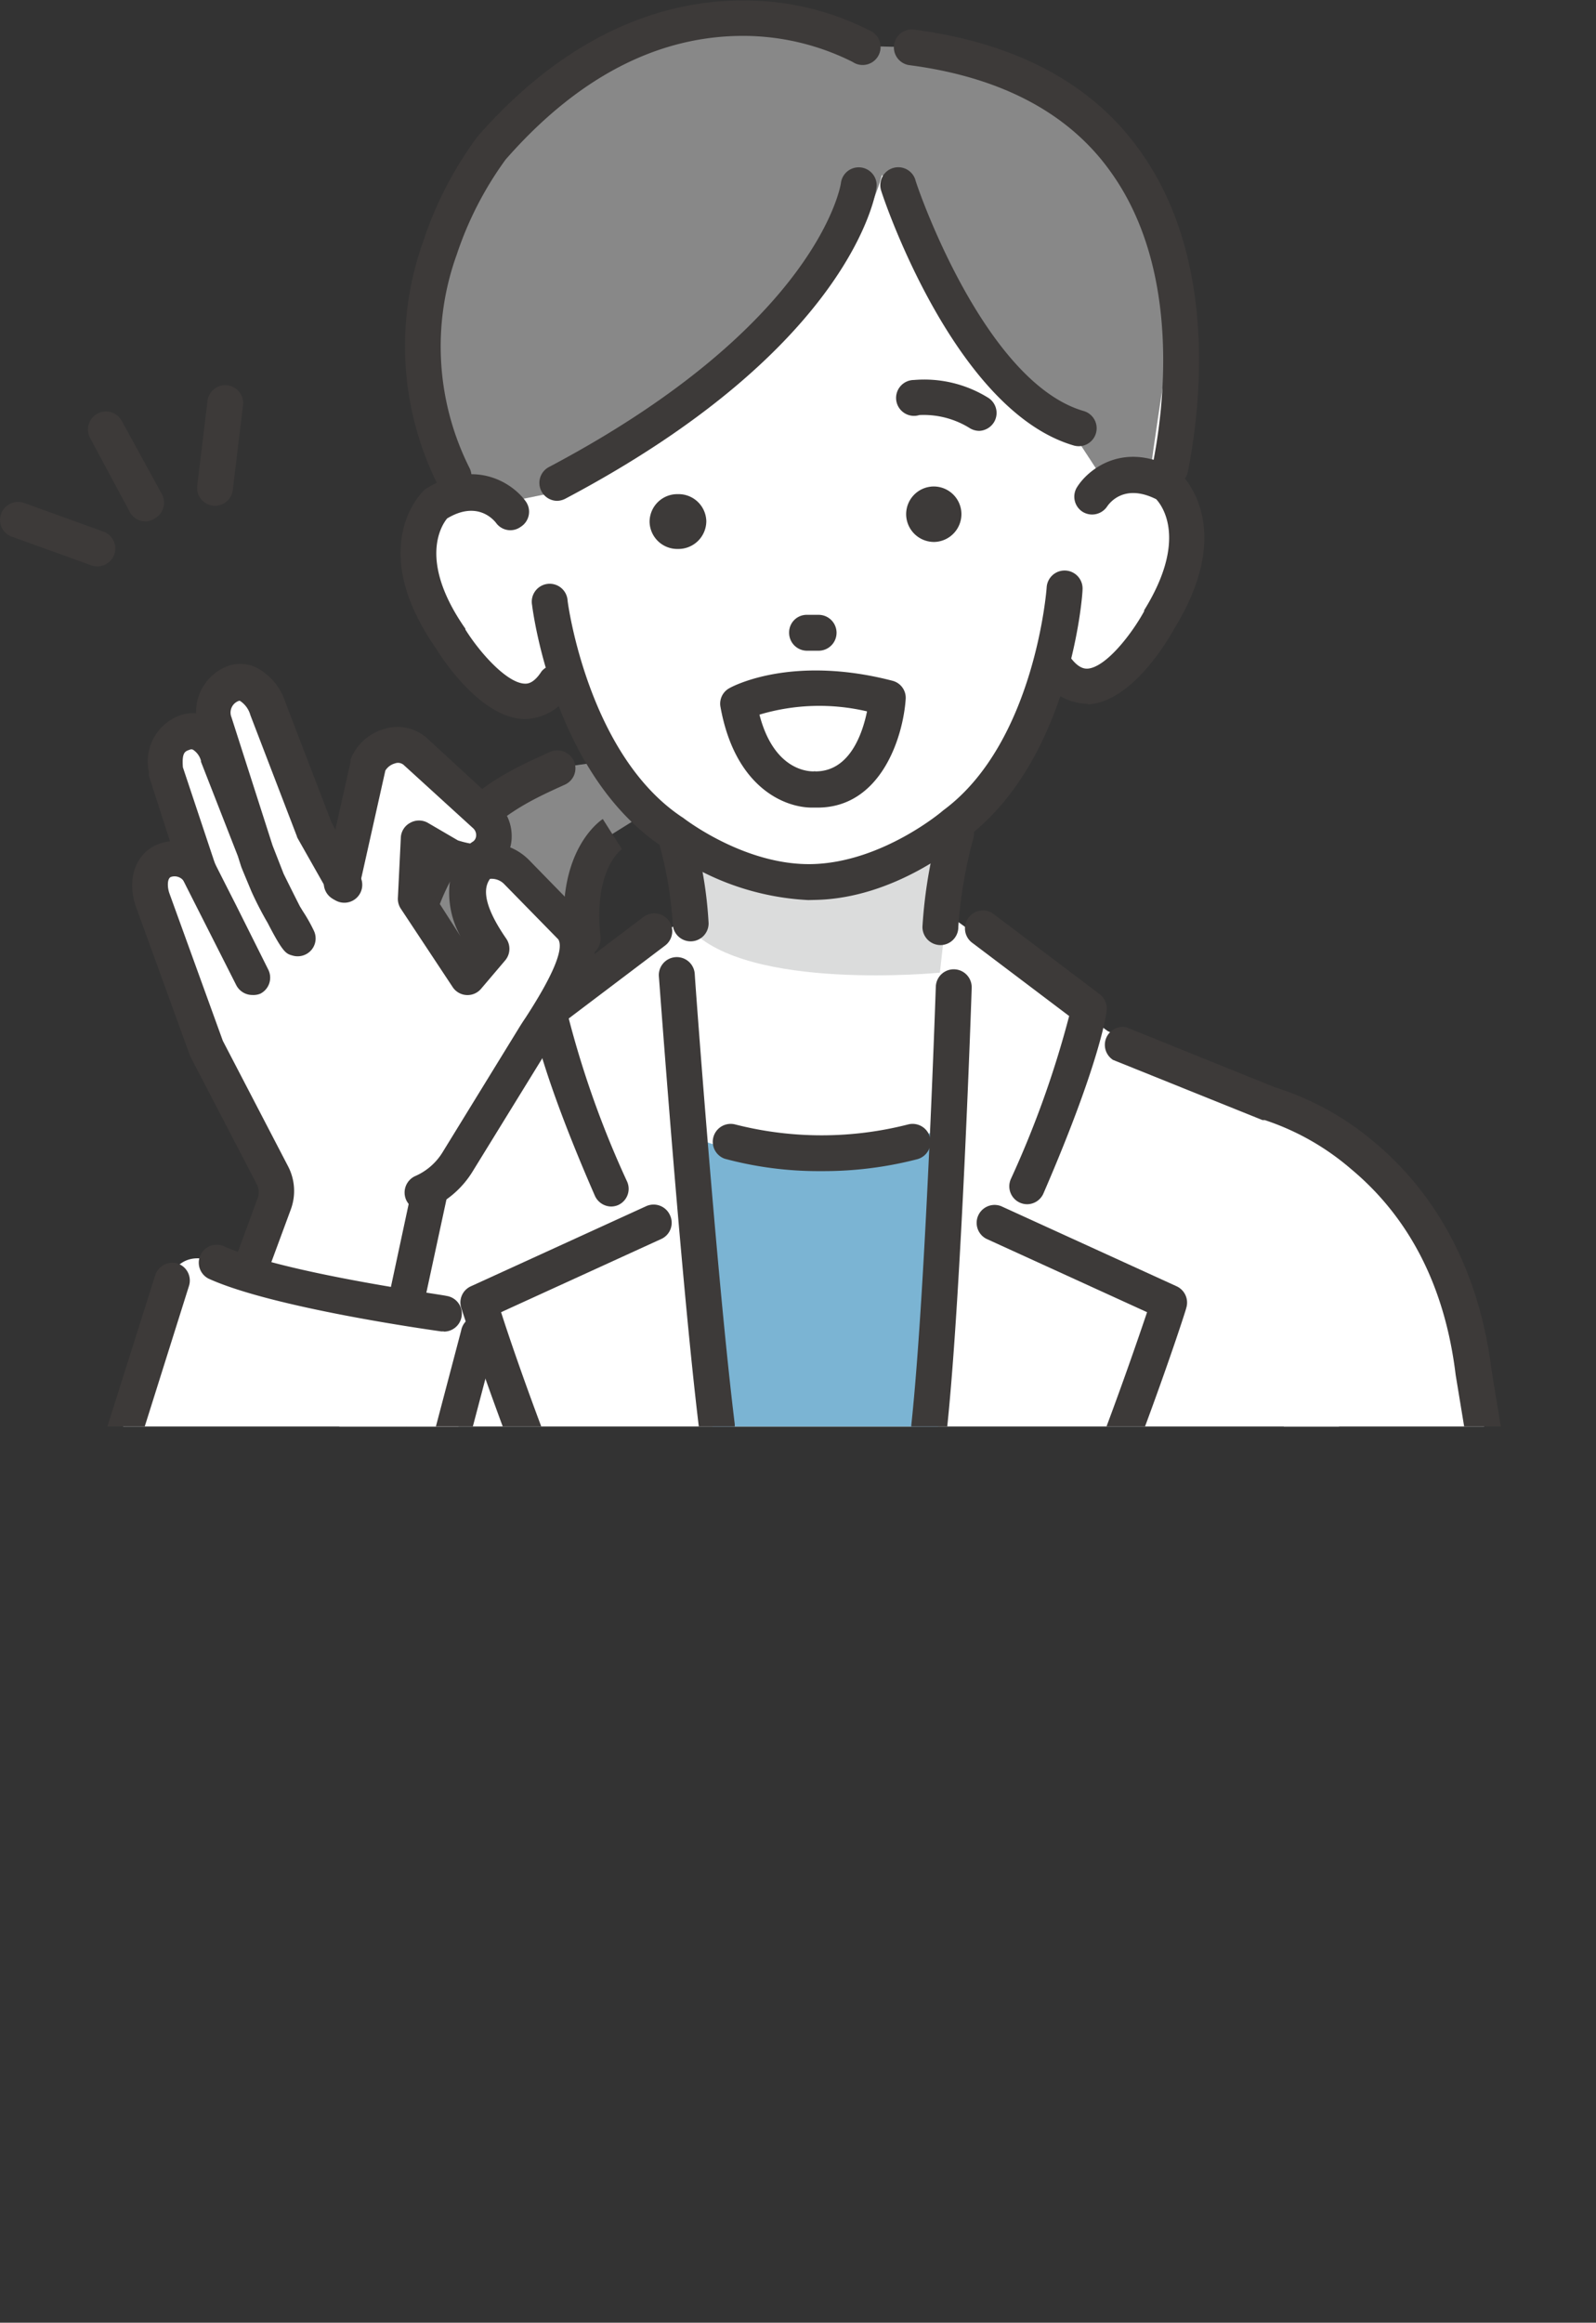
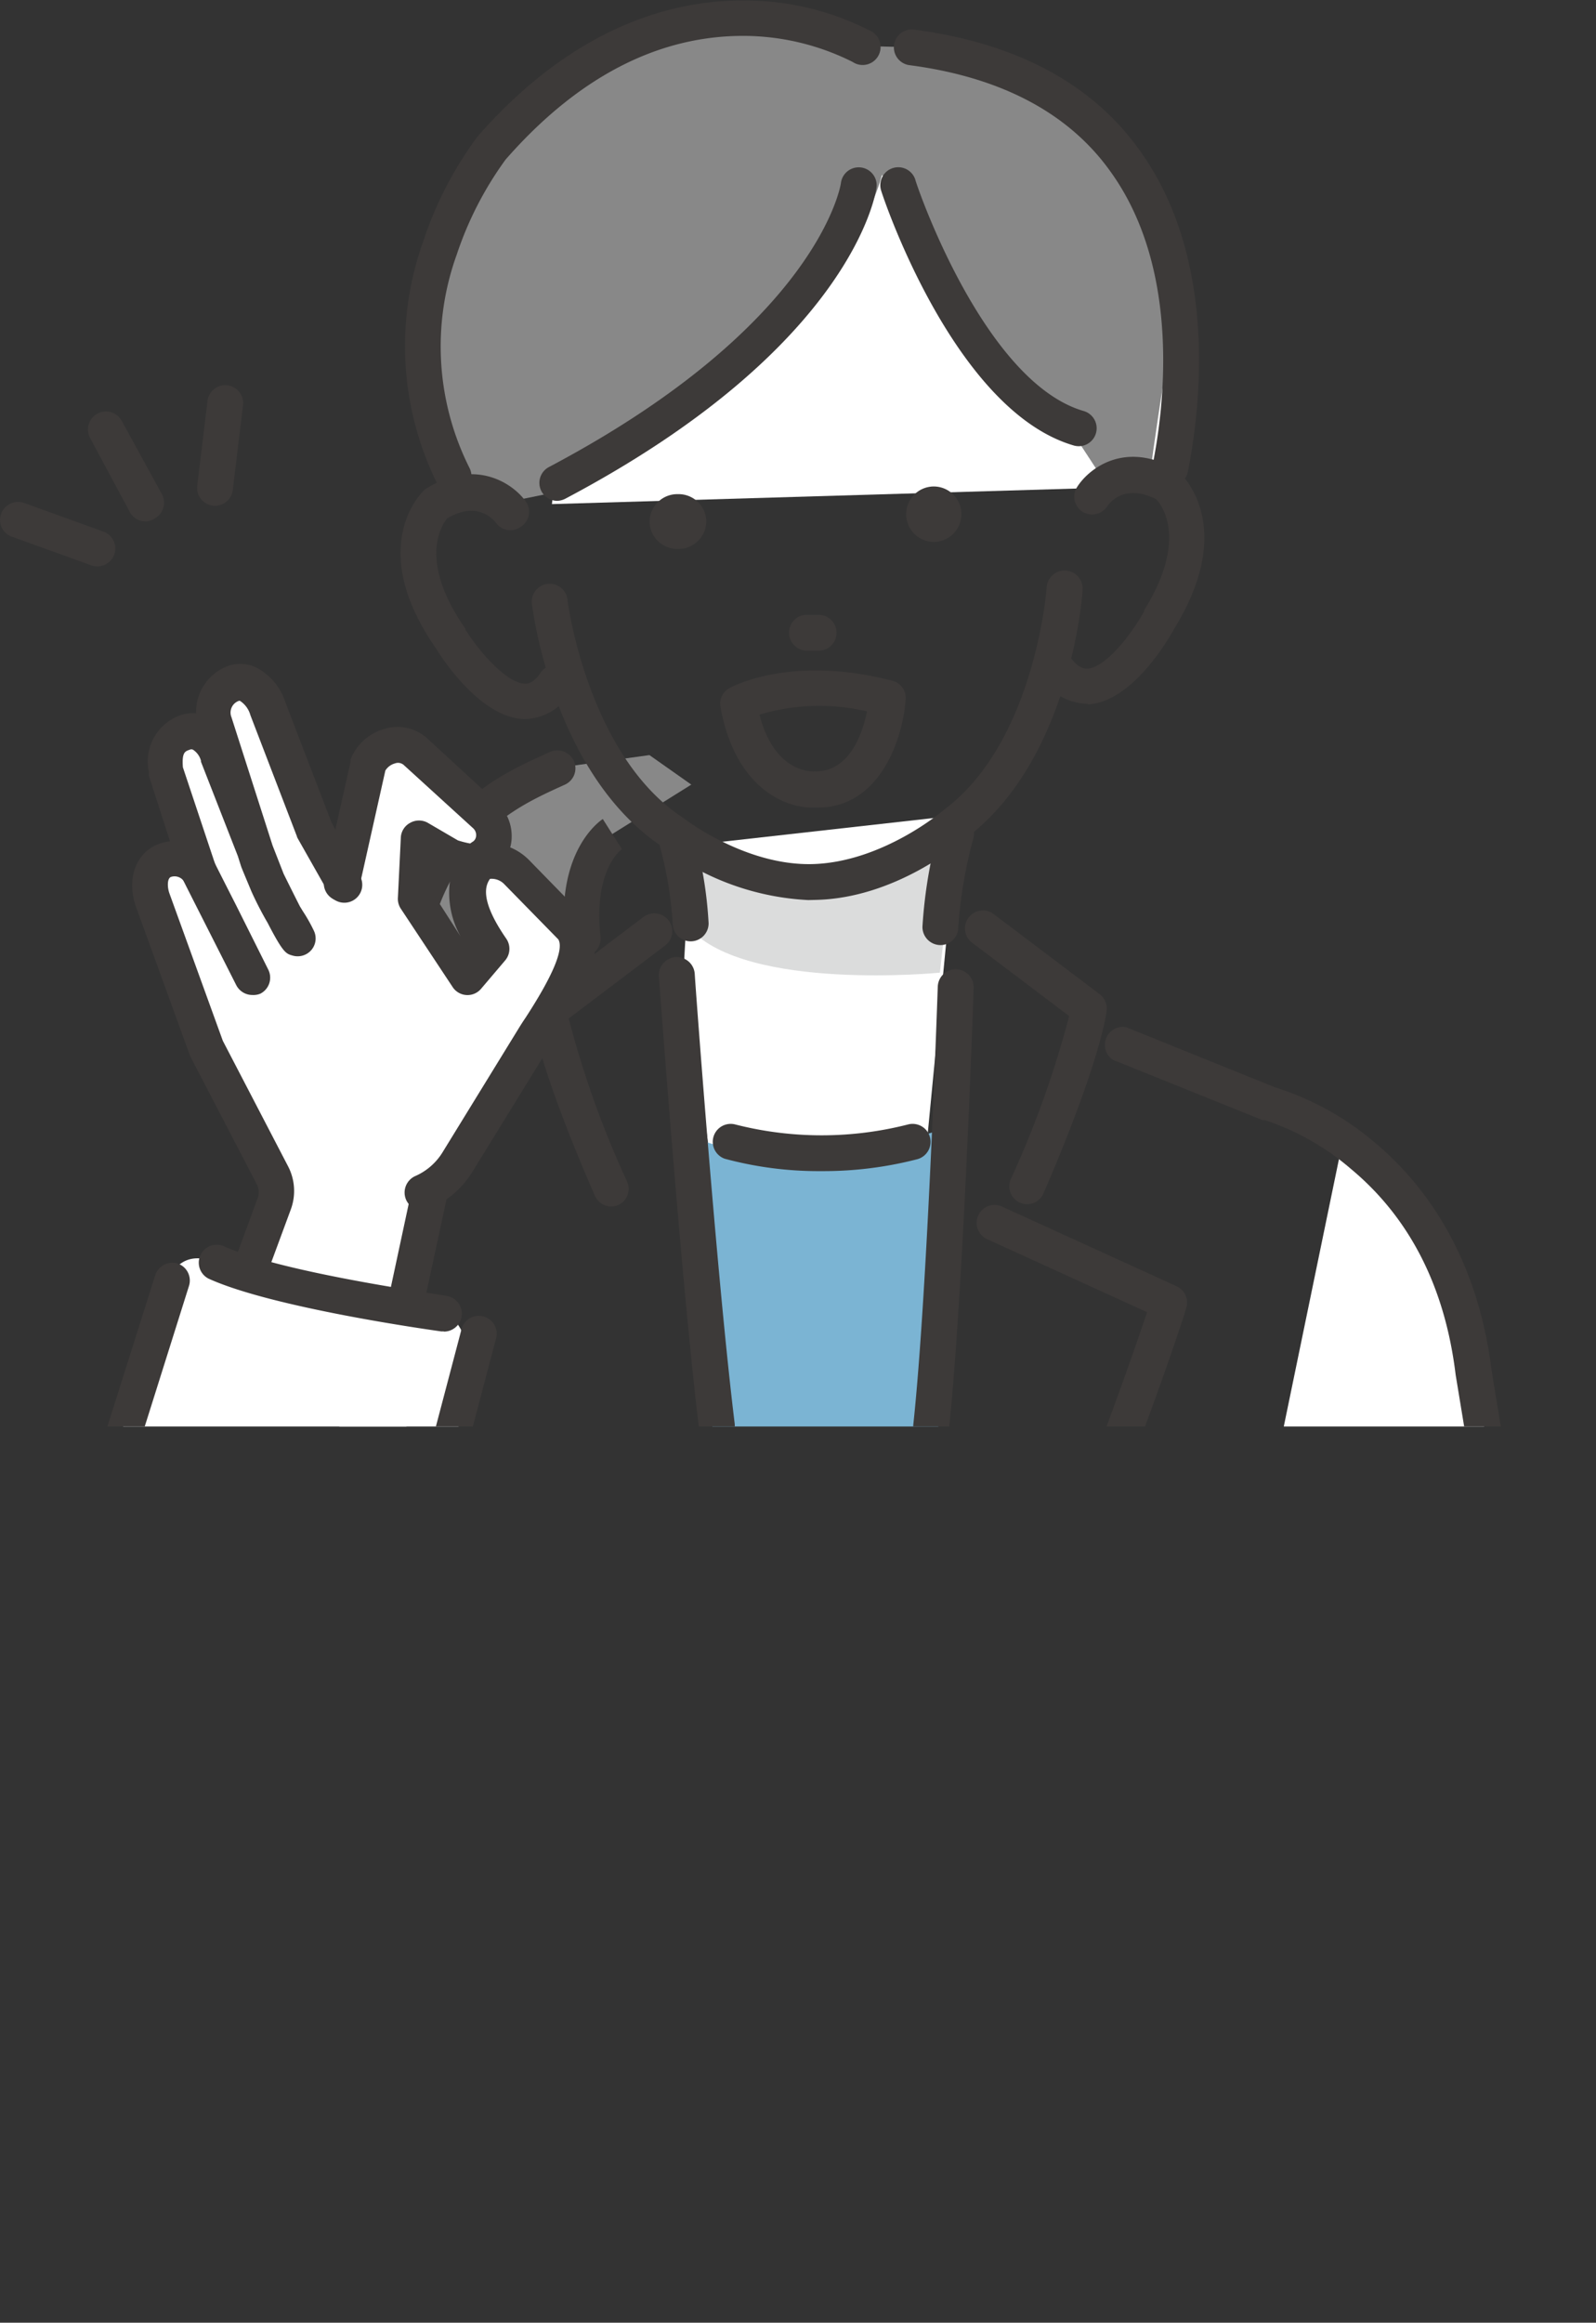
<svg xmlns="http://www.w3.org/2000/svg" viewBox="0 0 97.91 142.42">
  <rect x="0" y="0" width="97.91" height="142.42" fill="#333333" stroke="none" />
  <defs>
    <style>.cls-1{fill:none;}.cls-2{clip-path:url(#clip-path);}.cls-3{fill:#fff;}.cls-4{fill:#888;}.cls-5{fill:#dbdcdc;}.cls-6{fill:#3d3a39;}.cls-7{fill:#7bb4d3;}</style>
    <clipPath id="clip-path" transform="translate(-4.41 -6.7)">
      <rect class="cls-1" width="100.28" height="94.17" />
    </clipPath>
  </defs>
  <g id="Layer_2" data-name="Layer 2">
    <g id="レイヤー_1" data-name="レイヤー 1">
      <g class="cls-2">
        <polygon class="cls-3" points="21.46 90.59 24.52 125.12 27.93 138.6 26.6 95.12 20.88 68.82 17.36 70.68 21.46 90.59" />
-         <polygon class="cls-3" points="27.93 138.6 28.89 142.42 83.09 142.42 82.08 125.48 78.99 103.55 85.32 71.27 67.95 63.22 57.36 55.49 42.98 55.82 20.88 68.82 26.6 95.12 27.93 138.6" />
        <path class="cls-4" d="M38.61,53.78c-3.26,1.52-9.59,5-9.55,17.87L29,74l11.63-6.78-.41-3c-.54-4.92,1.8-6.41,1.8-6.41l4.8-3L44.25,53Z" transform="translate(-4.41 -6.7)" />
-         <path class="cls-3" d="M35.23,24s-1.34,11,.49,14.09c0,0-4.91-3.39-5.67,2.72,0,0,1.09,11.32,8.75,8.24,0,0,5,12.18,15.59,11.74,0,0,12.06-1.19,14.54-13.57,0,0,3.49,4.46,6.85-2.91,0,0,6.14-9.21-3.22-8.07l.61-11.34L60.29,16,43,15.37Z" transform="translate(-4.41 -6.7)" />
        <path class="cls-3" d="M75.68,36.5S81.91,7.72,57,9.7L40.87,14.22l-2.6,23.39Z" transform="translate(-4.41 -6.7)" />
        <path class="cls-4" d="M58.51,17.43s-2.14,10.16-20,19.45l-3.62.73L32.25,35.9S26,23.63,36.53,13.73c0,0,8.89-9.58,20.79-4.21l3,.08S75.55,12.9,76.61,25c0,0-1.1,6.56-1.67,10.93l-2.69.42L70.06,33s-4.94-2.05-9.76-13.54Z" transform="translate(-4.41 -6.7)" />
        <path class="cls-3" d="M46.78,58.53l-.39,6.91,2.68,20.93s11.24.32,11.27,0,2.23-23.05,2.23-23.05l-.36-6.52Z" transform="translate(-4.41 -6.7)" />
        <path class="cls-5" d="M46.72,59.68s7.48,4.55,14.61-.17l1.61-1-.87,7.83s-11.83,1.17-15.35-2.71Z" transform="translate(-4.41 -6.7)" />
        <path class="cls-6" d="M46.78,64.42a1.1,1.1,0,0,1-1.1-1.08,23.45,23.45,0,0,0-.83-4.9,1.1,1.1,0,0,1,.74-1.37,1.11,1.11,0,0,1,1.37.74,25,25,0,0,1,.92,5.49,1.1,1.1,0,0,1-1.08,1.12Z" transform="translate(-4.41 -6.7)" />
        <path class="cls-6" d="M62.09,64.65h0A1.11,1.11,0,0,1,61,63.52a29.39,29.39,0,0,1,1-6,1.1,1.1,0,1,1,2.12.59,28,28,0,0,0-.92,5.41A1.1,1.1,0,0,1,62.09,64.65Z" transform="translate(-4.41 -6.7)" />
        <path class="cls-6" d="M54,61.89A16.15,16.15,0,0,1,45,58.59c-6.6-4.42-7.9-14.38-7.95-14.8a1.1,1.1,0,1,1,2.18-.27c0,.1,1.24,9.42,7,13.27l.08.05s3.82,3,8.05,2.84,7.87-3.24,7.9-3.28l.08-.06c5.56-4.16,6.28-13.53,6.28-13.63a1.1,1.1,0,0,1,2.2.15c0,.43-.78,10.44-7.13,15.22-.46.4-4.4,3.71-9.27,3.8Z" transform="translate(-4.41 -6.7)" />
        <path class="cls-6" d="M36.64,50.79h0c-2.72,0-5.15-3.78-5.49-4.34-4.3-6.18-.9-9.51-.76-9.65l.08-.08.09-.06c3-1.89,5.31-.32,6.1.78A1.09,1.09,0,0,1,36.36,39a1.08,1.08,0,0,1-1.52-.24c-.19-.24-1.19-1.36-3-.27-.32.39-1.81,2.57,1.12,6.76l0,.05c.85,1.37,2.55,3.31,3.67,3.32.13,0,.52,0,1-.75A1.1,1.1,0,0,1,39.49,49,3.35,3.35,0,0,1,36.64,50.79Z" transform="translate(-4.41 -6.7)" />
        <path class="cls-6" d="M71.07,49.85a3.39,3.39,0,0,1-2.78-1.6A1.1,1.1,0,1,1,70.07,47c.53.73.93.7,1.06.7,1.12-.08,2.7-2.11,3.47-3.52l0-.06c2.68-4.32,1.11-6.41.74-6.81-2-1-2.89.28-3,.43a1.11,1.11,0,0,1-1.52.34,1.1,1.1,0,0,1-.33-1.52c.72-1.14,2.92-2.84,6-1.11l.09.05.08.07c.16.13,3.73,3.28-.22,9.69-.31.57-2.53,4.45-5.25,4.63Z" transform="translate(-4.41 -6.7)" />
-         <path class="cls-6" d="M64.49,33.12a1.15,1.15,0,0,1-.56-.15,5.34,5.34,0,0,0-3.12-.82A1.1,1.1,0,1,1,60.48,30,7.43,7.43,0,0,1,65,31.07a1.1,1.1,0,0,1,.4,1.5A1.12,1.12,0,0,1,64.49,33.12Z" transform="translate(-4.41 -6.7)" />
        <path class="cls-6" d="M54.61,46.6H53.9a1.1,1.1,0,0,1-1.08-1.12,1.08,1.08,0,0,1,1.11-1.08h.7a1.1,1.1,0,0,1,0,2.2Z" transform="translate(-4.41 -6.7)" />
        <path class="cls-6" d="M61.77,39.93h0A1.71,1.71,0,0,1,60,38.27h0a1.7,1.7,0,0,1,1.65-1.74h0a1.7,1.7,0,0,1,1.74,1.65h0A1.71,1.71,0,0,1,61.77,39.93Z" transform="translate(-4.41 -6.7)" />
        <path class="cls-6" d="M46,40.36h0a1.7,1.7,0,0,1-1.74-1.65h0A1.7,1.7,0,0,1,46,37h0a1.7,1.7,0,0,1,1.74,1.65h0A1.71,1.71,0,0,1,46,40.36Z" transform="translate(-4.41 -6.7)" />
        <path class="cls-6" d="M76.2,36.51l-.22,0a1.1,1.1,0,0,1-.86-1.3c.68-3.37,1.79-11.87-2.55-17.94C70,13.63,65.8,11.42,60.16,10.69a1.1,1.1,0,0,1,.28-2.18c6.28.81,11,3.32,13.92,7.46,4.85,6.77,3.65,16,2.92,19.66A1.11,1.11,0,0,1,76.2,36.51Z" transform="translate(-4.41 -6.7)" />
        <path class="cls-6" d="M32.25,37a1.11,1.11,0,0,1-1-.61,19,19,0,0,1-.89-14.85,22.82,22.82,0,0,1,3.33-6.45l0,0c6.12-7,12.32-8.41,16.46-8.36a16.87,16.87,0,0,1,7.67,1.87,1.1,1.1,0,1,1-1.1,1.9h0A15,15,0,0,0,50.06,8.9H50c-5.26,0-10.16,2.55-14.57,7.58a21.29,21.29,0,0,0-3,5.83,16.59,16.59,0,0,0,.79,13.1,1.11,1.11,0,0,1-1,1.6Z" transform="translate(-4.41 -6.7)" />
        <path class="cls-6" d="M38.61,37.41a1.1,1.1,0,0,1-.51-2.08C54.66,26.57,56,18,56,17.91a1.1,1.1,0,1,1,2.18.3c-.05.39-1.53,9.79-19.09,19.07A1.17,1.17,0,0,1,38.61,37.41Z" transform="translate(-4.41 -6.7)" />
        <path class="cls-6" d="M70.57,34.06a1.12,1.12,0,0,1-.31-.05C63,31.87,58.65,19,58.47,18.4a1.1,1.1,0,1,1,2.09-.69c0,.13,4.14,12.38,10.32,14.19a1.1,1.1,0,0,1-.31,2.16Z" transform="translate(-4.41 -6.7)" />
        <path class="cls-6" d="M40.17,65.37a1.1,1.1,0,0,1-1.09-1c-.6-5.53,2.19-7.37,2.31-7.45l1.18,1.86h0c-.07,0-1.77,1.29-1.32,5.37a1.11,1.11,0,0,1-1,1.21Z" transform="translate(-4.41 -6.7)" />
        <path class="cls-6" d="M29,71.72a1.1,1.1,0,0,1-1.1-1.1C27.81,57.53,34.27,54.57,37.73,53l.41-.19a1.12,1.12,0,0,1,1.47.54,1.1,1.1,0,0,1-.54,1.46l-.42.19c-3.23,1.49-8.63,4-8.59,15.64A1.11,1.11,0,0,1,29,71.72Z" transform="translate(-4.41 -6.7)" />
        <path class="cls-6" d="M41.9,80.68a1.11,1.11,0,0,1-1-.67C37.4,72,37,68.93,37,68.81a1.08,1.08,0,0,1,.43-1l6.45-4.88a1.11,1.11,0,0,1,1.55.21,1.1,1.1,0,0,1-.22,1.54l-5.91,4.47a59.23,59.23,0,0,0,3.58,10,1.09,1.09,0,0,1-.57,1.45A1.11,1.11,0,0,1,41.9,80.68Z" transform="translate(-4.41 -6.7)" />
-         <path class="cls-6" d="M42.5,109.35a1.08,1.08,0,0,1-1-.59c-4.46-8.5-8.75-21.72-8.79-21.85a1.09,1.09,0,0,1,.59-1.34l10.75-4.91a1.1,1.1,0,0,1,1.46.55A1.09,1.09,0,0,1,45,82.66l-9.85,4.5c1,3.14,4.64,13.54,8.34,20.58a1.11,1.11,0,0,1-.47,1.49A1.16,1.16,0,0,1,42.5,109.35Z" transform="translate(-4.41 -6.7)" />
        <path class="cls-6" d="M67.41,109.35a1.16,1.16,0,0,1-.51-.12,1.11,1.11,0,0,1-.46-1.49c3.69-7,7.28-17.44,8.34-20.58l-9.86-4.5a1.1,1.1,0,0,1,.91-2l10.76,4.91a1.1,1.1,0,0,1,.59,1.34c0,.13-4.33,13.35-8.79,21.85A1.1,1.1,0,0,1,67.41,109.35Z" transform="translate(-4.41 -6.7)" />
        <path class="cls-6" d="M67.43,80.54a1.12,1.12,0,0,1-.44-.09A1.1,1.1,0,0,1,66.42,79,60.79,60.79,0,0,0,70,69l-5.92-4.47a1.1,1.1,0,1,1,1.33-1.75l6.46,4.88a1.1,1.1,0,0,1,.43,1c0,.12-.38,3.14-3.87,11.2A1.1,1.1,0,0,1,67.43,80.54Z" transform="translate(-4.41 -6.7)" />
        <path class="cls-3" d="M79.44,133.38l.48.13-.46-1.68L82.52,97.3l4.11-19.91L83.1,75.53l.19-.86A22.56,22.56,0,0,1,95.46,94.24l6.87,48.6a18.56,18.56,0,0,1-1.23,6.29H76C78.53,142.76,79.44,133.38,79.44,133.38Z" transform="translate(-4.41 -6.7)" />
        <path class="cls-6" d="M98.36,113.55a1.1,1.1,0,0,1-1.09-.92L93.71,91v0c-.65-5.37-2.81-9.62-6.43-12.63A15.6,15.6,0,0,0,82,75.38l-.14,0-9.17-3.69a1.1,1.1,0,0,1,.82-2l9.11,3.68a17.44,17.44,0,0,1,6,3.28c2.83,2.32,6.39,6.66,7.3,14.12l3.56,21.6a1.11,1.11,0,0,1-.91,1.27Z" transform="translate(-4.41 -6.7)" />
        <path class="cls-7" d="M46.78,76.32s5.6,3.15,16.21-.65L61.82,96.9l-13.44.86Z" transform="translate(-4.41 -6.7)" />
        <path class="cls-6" d="M48.38,95.25a1.1,1.1,0,0,1-1.09-1c-1.1-9-2.44-27.49-2.46-27.68a1.1,1.1,0,0,1,2.2-.16c0,.19,1.35,18.62,2.45,27.57a1.1,1.1,0,0,1-1,1.23Z" transform="translate(-4.41 -6.7)" />
-         <path class="cls-6" d="M61.44,95.25h-.12a1.1,1.1,0,0,1-1-1.21c.88-8.21,1.49-26.66,1.5-26.84a1.1,1.1,0,1,1,2.2.07c0,.18-.63,18.71-1.51,27A1.1,1.1,0,0,1,61.44,95.25Z" transform="translate(-4.41 -6.7)" />
+         <path class="cls-6" d="M61.44,95.25a1.1,1.1,0,0,1-1-1.21c.88-8.21,1.49-26.66,1.5-26.84a1.1,1.1,0,1,1,2.2.07c0,.18-.63,18.71-1.51,27A1.1,1.1,0,0,1,61.44,95.25Z" transform="translate(-4.41 -6.7)" />
        <path class="cls-6" d="M54.8,78.51a22.14,22.14,0,0,1-5.93-.76,1.1,1.1,0,0,1,.65-2.1h0a21.43,21.43,0,0,0,10.59,0,1.1,1.1,0,1,1,.57,2.13A23,23,0,0,1,54.8,78.51Z" transform="translate(-4.41 -6.7)" />
        <path class="cls-6" d="M54.23,56.22c-1.71,0-4.73-1.25-5.62-6.17a1.08,1.08,0,0,1,.54-1.15c.15-.09,3.78-2.07,10-.46a1.08,1.08,0,0,1,.82,1.14c-.16,2.31-1.51,6.64-5.41,6.64h-.29ZM51,50.52C51.9,54,54.07,54,54.33,54a.21.21,0,0,1,.11,0c2.1,0,2.88-2.32,3.16-3.68A12.81,12.81,0,0,0,51,50.52Z" transform="translate(-4.41 -6.7)" />
        <path class="cls-3" d="M26.37,92.31l5.31-13.08,7.59-12.74s1.51-1.29-.34-3.67l-4.59-2.77a2,2,0,0,0-.8,3L34,64.43l-1.07,2.06-3-3.67V58L33,59.8a2.68,2.68,0,0,0,1.66-2.64l-5.92-4.78s-1.73,0-2.61,3.84L25,60.65l-2.82-6.77-2.8-5.3s-2.17-.59-2.25,2.63c0,0-3.22-.74-2.12,4.24l1.18,3.62s-3.61-.31-2.49,2.8L17.48,72.6l3.82,6.63L17.56,90.79Z" transform="translate(-4.41 -6.7)" />
        <path class="cls-1" d="M16.43,59.67c.05.14,1.5,3,1.5,3L19.58,66" transform="translate(-4.41 -6.7)" />
        <path class="cls-6" d="M19.72,85.8a1,1,0,0,1-.38-.07,1.1,1.1,0,0,1-.65-1.41l1.52-4.14a1.06,1.06,0,0,0-.05-.87l-4-7.69a2.92,2.92,0,0,1-.14-.31l-3.29-9.07v0c-.57-1.73.06-3.33,1.48-3.81a2.85,2.85,0,0,1,.63-.14l-1.29-4a1,1,0,0,1,0-.24,3,3,0,0,1,1.89-3.48,2.26,2.26,0,0,1,1-.13,3,3,0,0,1,1.95-2.9,2.26,2.26,0,0,1,1.78.11,3.65,3.65,0,0,1,1.75,2.12l2.82,7.34,1.7,3.22a1.1,1.1,0,1,1-1.94,1L22.67,58.1a.5.5,0,0,1-.05-.13l-2.85-7.42,0,0a1.53,1.53,0,0,0-.63-.87.12.12,0,0,0-.09,0,.76.76,0,0,0-.44,1l2.52,7.86.68,1.74c.36.73.72,1.45,1,2l.19.31a9.75,9.75,0,0,1,.66,1.17,1.09,1.09,0,0,1-.42,1.42,1.11,1.11,0,0,1-.89.11c-.39-.11-.57-.16-1.52-2a21,21,0,0,1-1-1.94l-.07-.17,0,0c-.17-.41-.53-1.26-.56-1.36L19,59.19l-2.26-5.78a.14.14,0,0,1,0-.06,1.17,1.17,0,0,0-.49-.68.23.23,0,0,0-.2,0c-.29.1-.49.16-.42,1.08l2,6a1.12,1.12,0,0,1-.55,1.32,1.1,1.1,0,0,1-1.39-.34.7.7,0,0,0-.79-.26c-.23.08-.24.6-.1,1l3.28,9.05s0,0,0,0l4,7.69a3.27,3.27,0,0,1,.17,2.65l-1.53,4.14A1.1,1.1,0,0,1,19.72,85.8Z" transform="translate(-4.41 -6.7)" />
        <path class="cls-6" d="M19.9,67.71a1.11,1.11,0,0,1-1-.61l-2-3.95c-1.48-2.92-1.52-3-1.56-3.14a1.1,1.1,0,0,1,2.07-.75c.1.23.82,1.64,1.46,2.9l2,4a1.1,1.1,0,0,1-.49,1.47A1.11,1.11,0,0,1,19.9,67.71Zm-2.44-8.44a.14.14,0,0,0,0,.06S17.47,59.3,17.46,59.27Z" transform="translate(-4.41 -6.7)" />
        <path class="cls-3" d="M31.64,87.24c-3.11-.6-10.11-1.66-14-3.15-1.89-.73-2.82.3-3.4,2.27l-8.75,30S7.24,129,15.42,126.56l9.78-4.7,8.1-30.57C33.58,90.15,32.77,87.45,31.64,87.24Z" transform="translate(-4.41 -6.7)" />
        <path class="cls-6" d="M14.36,127.92a13.35,13.35,0,0,1-1.64-.1,7.65,7.65,0,0,1-4.67-2.4c-2-2.12-4.84-6.85-2.28-14.72l8.16-25.8a1.11,1.11,0,0,1,1.39-.72A1.1,1.1,0,0,1,16,85.56L7.87,111.38c-2.11,6.47-.19,10.39,1.8,12.55a5.4,5.4,0,0,0,3.33,1.7,11.32,11.32,0,0,0,8.43-2.42,9.44,9.44,0,0,0,3.33-4.79L32.7,88.29a1.1,1.1,0,1,1,2.12.56L26.87,119A11.61,11.61,0,0,1,22.75,125,13.88,13.88,0,0,1,14.36,127.92Z" transform="translate(-4.41 -6.7)" />
        <path class="cls-6" d="M31.64,88.34h-.15c-.42-.06-10.33-1.43-14.29-3.24a1.1,1.1,0,0,1,.91-2c3.67,1.68,13.58,3,13.68,3.06a1.1,1.1,0,0,1-.15,2.19Z" transform="translate(-4.41 -6.7)" />
        <path class="cls-6" d="M29.29,87.71l-.23,0a1.09,1.09,0,0,1-.84-1.3l1.5-7a1.1,1.1,0,0,1,2.16.46l-1.51,7A1.11,1.11,0,0,1,29.29,87.71Z" transform="translate(-4.41 -6.7)" />
        <path class="cls-6" d="M30.32,80.92a1.1,1.1,0,0,1-1-.66,1.11,1.11,0,0,1,.57-1.45,3.69,3.69,0,0,0,1.66-1.44l4.69-7.63c.11-.18.25-.4.42-.65,1.69-2.6,2.35-4.21,2-4.79l-3.31-3.38a1.07,1.07,0,0,0-.88-.33c-.3.42-.62,1.33,1,3.67a1.1,1.1,0,0,1-.07,1.33l-1.47,1.73a1.09,1.09,0,0,1-1.76-.11l-3.17-4.79a1.09,1.09,0,0,1-.18-.68L29,58.05a1.08,1.08,0,0,1,.58-.9,1.1,1.1,0,0,1,1.07,0l1.85,1.08a5.87,5.87,0,0,0,.75.19l.22-.15a.48.48,0,0,0,.15-.36.56.56,0,0,0-.18-.42L29.17,53.6a.53.53,0,0,0-.53-.09,1,1,0,0,0-.59.44l-1.6,7.15a1.1,1.1,0,0,1-2.15-.48l1.62-7.23,0-.13a3.13,3.13,0,0,1,2.13-1.88,2.71,2.71,0,0,1,2.54.57l0,0,4.26,3.92A2.78,2.78,0,0,1,35.8,58a2.39,2.39,0,0,1-.09.66,3.47,3.47,0,0,1,1.15.77l3.35,3.43a.46.46,0,0,1,.07.07C42,65,39.79,68.3,38.49,70.29c-.15.23-.28.43-.38.6l-4.7,7.63a5.83,5.83,0,0,1-2.65,2.31A1.12,1.12,0,0,1,30.32,80.92ZM31,61.52,33,64.64a5.46,5.46,0,0,1-.94-4.21l-.35-.1a1.33,1.33,0,0,1-.24-.11L31.05,60Z" transform="translate(-4.41 -6.7)" />
        <path class="cls-6" d="M17.64,37.71h-.13a1.1,1.1,0,0,1-1-1.23l.62-5.12a1.1,1.1,0,1,1,2.18.26l-.62,5.13A1.1,1.1,0,0,1,17.64,37.71Z" transform="translate(-4.41 -6.7)" />
        <path class="cls-6" d="M13.37,38.67a1.1,1.1,0,0,1-1-.58L9.94,33.56a1.1,1.1,0,1,1,1.94-1.05L14.34,37a1.1,1.1,0,0,1-.44,1.49A1,1,0,0,1,13.37,38.67Z" transform="translate(-4.41 -6.7)" />
        <path class="cls-6" d="M10.37,41.43a.94.94,0,0,1-.37-.07L5.14,39.61a1.09,1.09,0,0,1-.66-1.41,1.11,1.11,0,0,1,1.41-.66l4.85,1.75a1.1,1.1,0,0,1-.37,2.14Z" transform="translate(-4.41 -6.7)" />
      </g>
    </g>
  </g>
</svg>